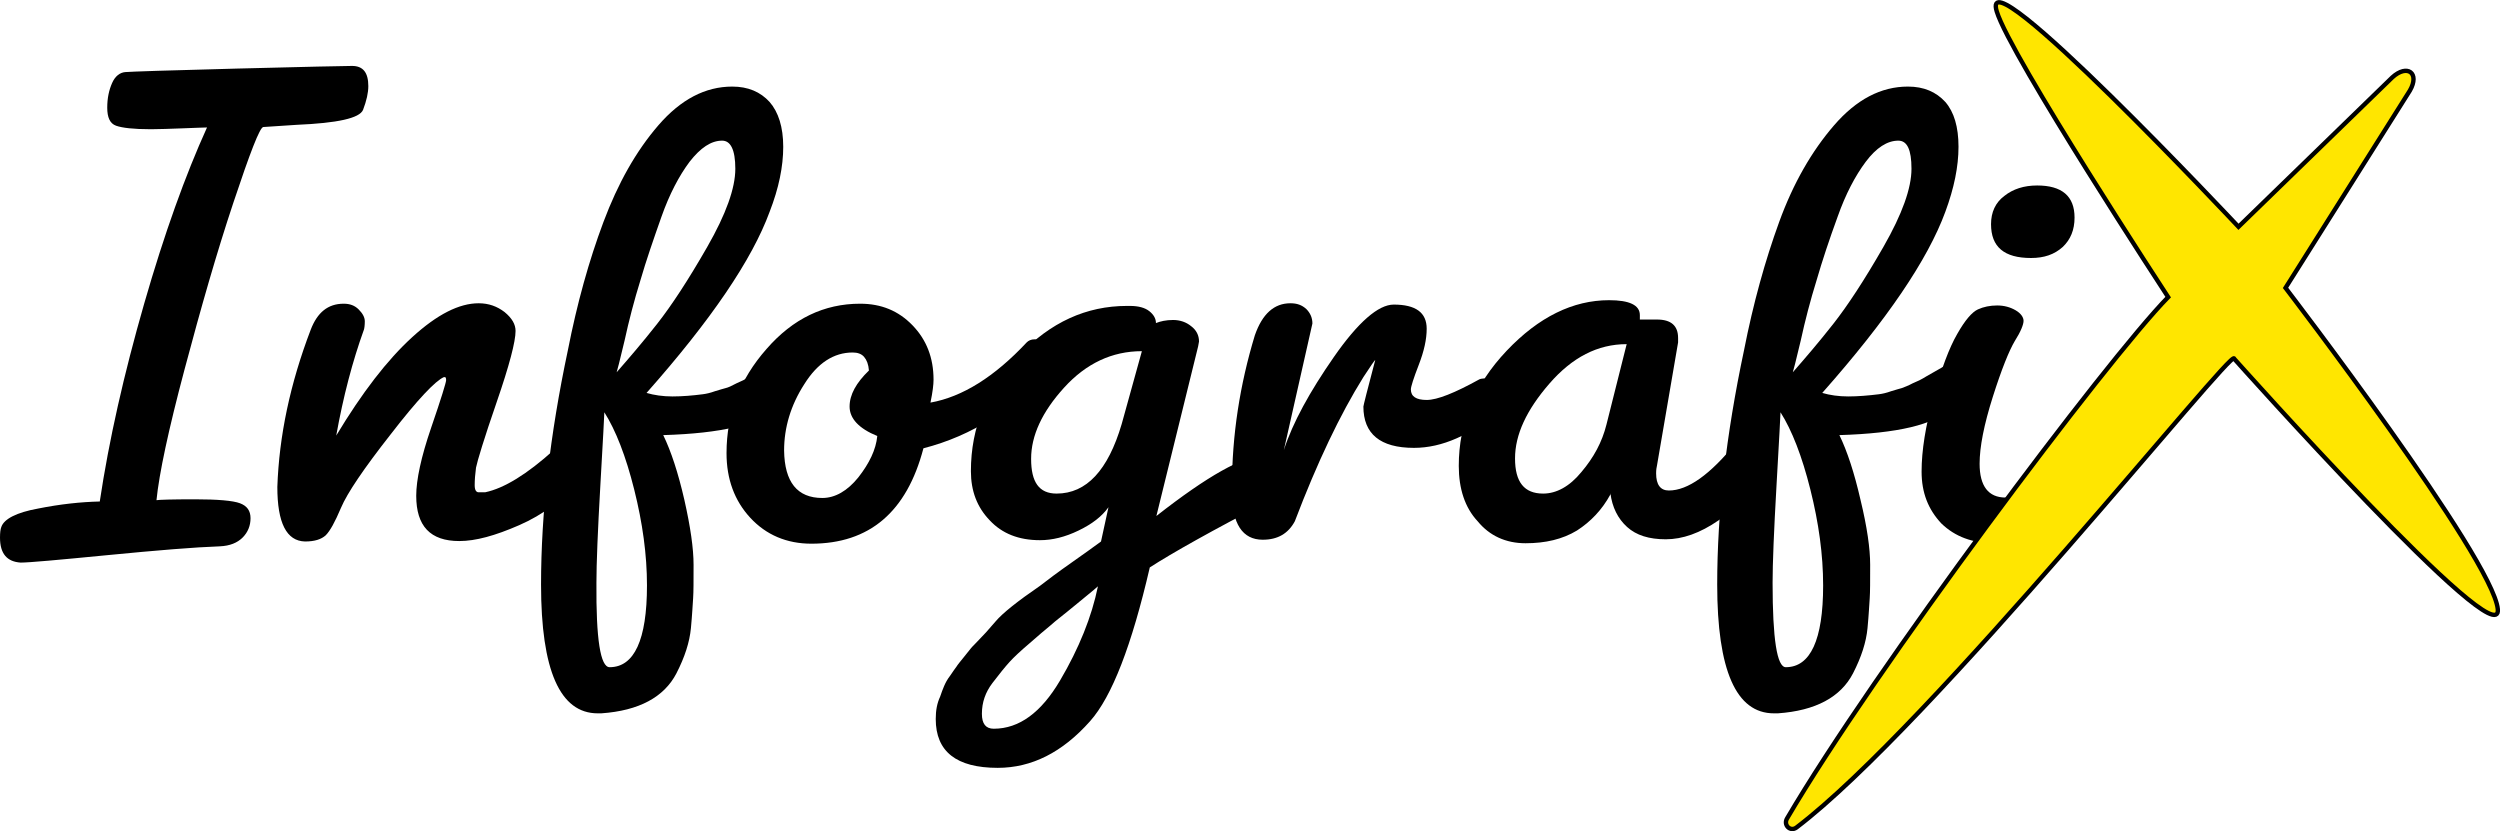
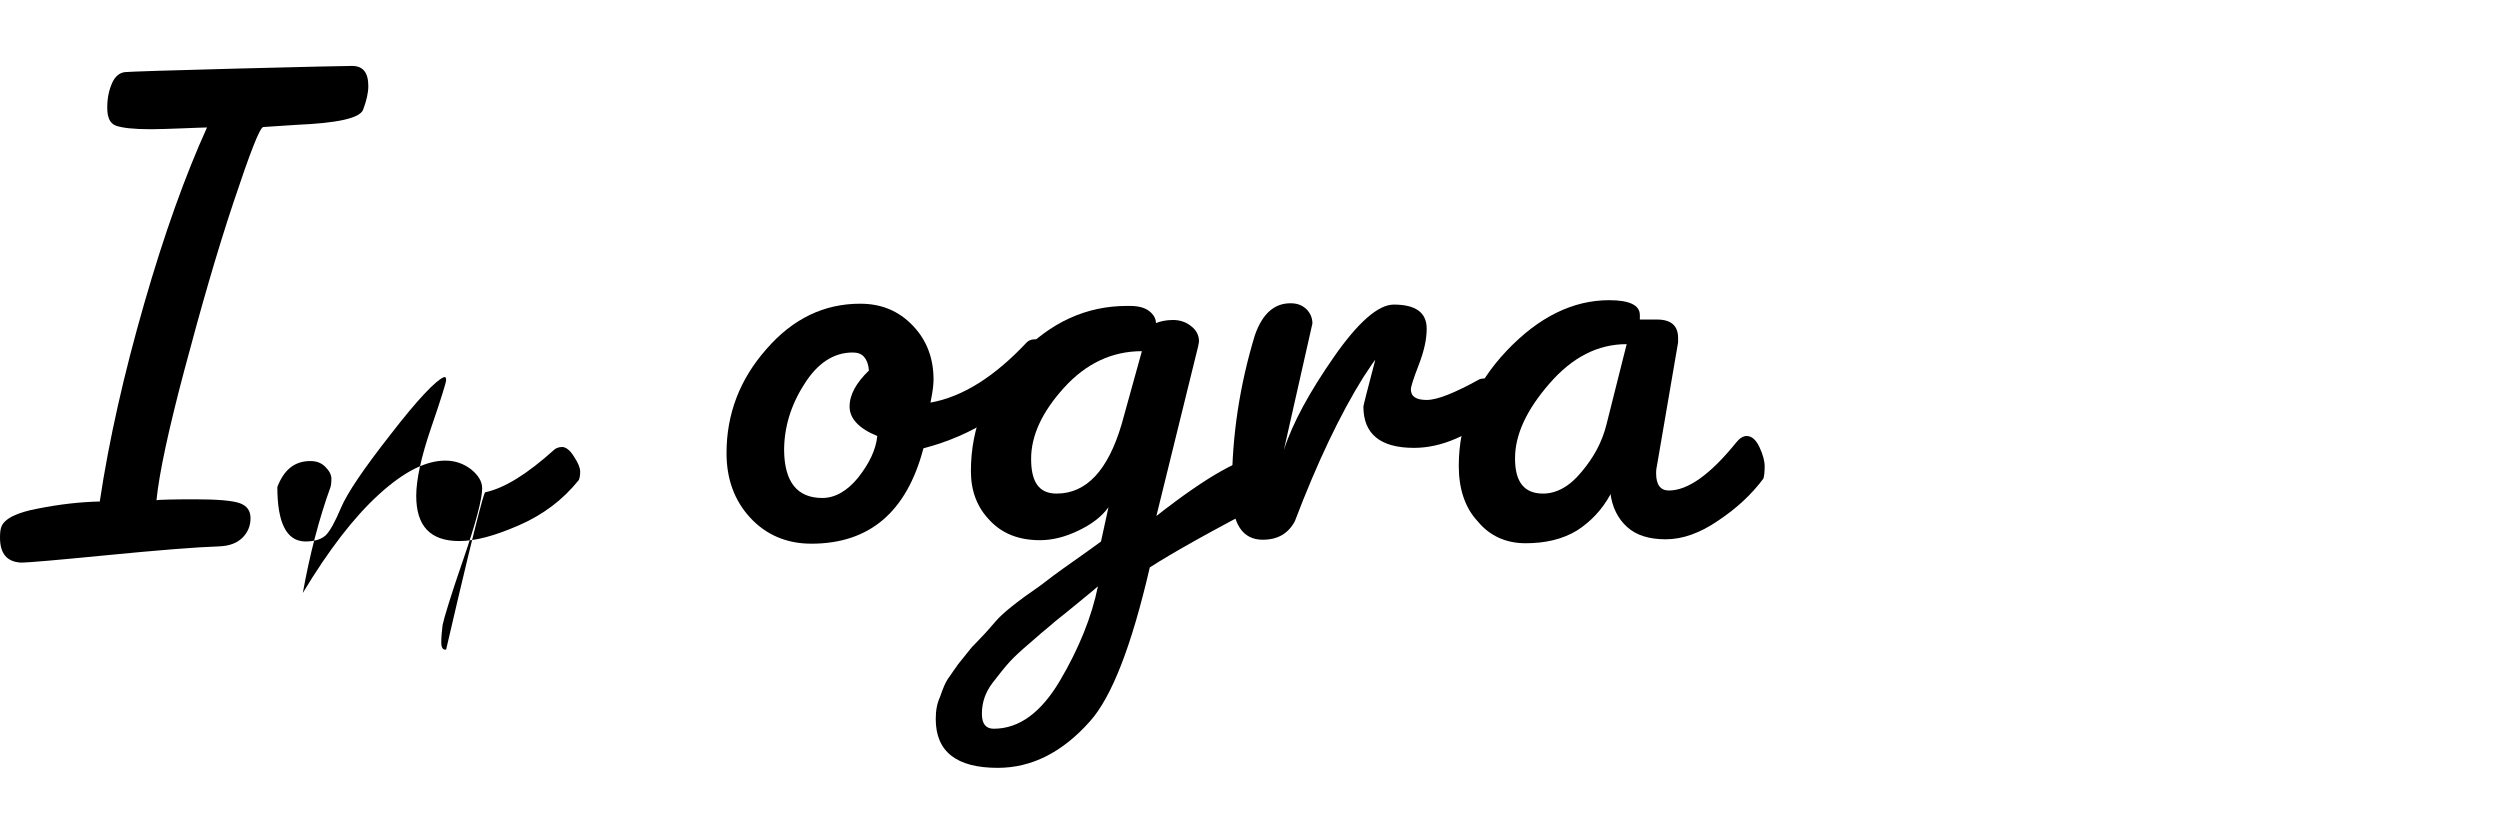
<svg xmlns="http://www.w3.org/2000/svg" version="1.1" id="Layer_2_00000174560558620977754510000005742810928034057654_" x="0px" y="0px" viewBox="0 0 568.8 189.1" style="enable-background:new 0 0 568.8 189.1;" xml:space="preserve">
  <style type="text/css">
	.st0{fill:#FFE600;stroke:#000000;stroke-miterlimit:10;}
</style>
  <g id="Layer_43">
    <g>
      <path d="M0,122.3c0-1.1,0.1-1.9,0.3-2.4c0.6-1.8,3.4-3.3,8.4-4.2c5-1,9.7-1.5,14-1.6c2.1-14,5.5-29,10.1-45    c4.6-16,9.4-29.3,14.3-40.1c-0.8,0-2.7,0.1-5.6,0.2c-2.9,0.1-5.2,0.2-7,0.2h-0.3c-3.8,0-6.4-0.3-7.8-0.8c-1.4-0.5-2-1.9-2-4.1    s0.4-4,1.1-5.6s1.8-2.4,3-2.5s9.8-0.4,25.5-0.8s24.4-0.6,26.1-0.6c2.5,0,3.7,1.5,3.7,4.6c0,1.5-0.4,3.3-1.2,5.4    c-0.8,1.9-5.8,3-15.1,3.4c-4.8,0.3-7.3,0.5-7.6,0.5c-0.8,0.1-3,5.8-6.8,17.2s-7.4,24-11.1,37.9c-3.7,13.9-5.8,23.8-6.4,29.8    c0.6-0.1,3.5-0.2,8.7-0.2s8.7,0.3,10.3,0.9c1.6,0.6,2.4,1.7,2.4,3.4s-0.6,3.2-1.8,4.4s-2.9,1.9-5.2,2c-5.7,0.2-14.2,0.9-25.5,2    s-17.9,1.7-19.8,1.7C1.6,127.8,0,126,0,122.3z" />
-       <path d="M110.4,112c4.3-0.9,9.5-4.1,15.6-9.6c0.4-0.4,1.1-0.7,1.9-0.7s1.8,0.7,2.7,2.2c1,1.5,1.4,2.6,1.4,3.4s-0.1,1.4-0.3,1.9    c-3.6,4.5-8.1,7.9-13.6,10.3s-9.9,3.6-13.6,3.6c-6.6,0-9.8-3.4-9.8-10.3c0-3.6,1.1-8.8,3.4-15.5c2.3-6.7,3.4-10.3,3.4-10.8    s-0.1-0.7-0.3-0.7H101c-1.9,0.8-6,5.1-12.1,13c-6.2,7.9-9.9,13.4-11.3,16.7c-1.4,3.3-2.5,5.3-3.5,6.3c-1,0.9-2.5,1.4-4.7,1.4    c-4.2-0.1-6.3-4.2-6.3-12.4C63.5,99.2,66,87.3,70.7,75c1.5-3.9,3.9-5.9,7.5-5.9c1.4,0,2.5,0.4,3.4,1.3c0.9,0.9,1.4,1.8,1.4,2.7    s-0.1,1.6-0.2,1.9c-2.6,7.2-4.7,15.2-6.3,24.1c5.9-9.8,11.6-17.2,17.3-22.4c5.7-5.2,10.7-7.7,15.1-7.7c2.3,0,4.2,0.7,5.9,2    c1.7,1.4,2.5,2.8,2.5,4.3c0,2.4-1.4,7.8-4.3,16.2s-4.4,13.4-4.7,14.9c-0.2,1.5-0.3,2.8-0.3,4s0.4,1.7,1.1,1.6    C109.8,112,110.3,112,110.4,112L110.4,112L110.4,112z" />
-       <path d="M157.8,128.5c0,3.7,0,6.2-0.1,7.6c-0.1,1.4-0.2,3.6-0.5,6.8s-1.4,6.6-3.3,10.3c-2.8,5.4-8.5,8.5-17.1,9.1H136    c-8.6,0-12.9-9.8-12.9-29.3c0-16.2,2-34,6.1-53.3c2.1-10.7,4.8-20.4,8.1-29.2s7.4-16.1,12.5-22s10.7-8.8,16.8-8.8    c3.6,0,6.4,1.2,8.5,3.5c2,2.3,3.1,5.7,3.1,10.2s-1,9.4-3.1,14.8c-4,10.9-13.3,24.6-28,41.2c1.7,0.5,3.7,0.8,5.9,0.8    s4.6-0.2,6.9-0.5c0.8-0.1,1.7-0.3,2.8-0.7c1.1-0.3,1.9-0.6,2.4-0.7s1.4-0.5,2.5-1.1c1.2-0.5,1.9-0.9,2.3-1.1s1.2-0.7,2.6-1.5    c1.4-0.8,2.3-1.3,2.8-1.6c0.4-0.3,0.9-0.4,1.2-0.4c1.4,0,2,1.3,2,3.9s-0.9,4.8-2.5,6.5c-3.4,3.6-11.8,5.6-25.1,6    c1.8,3.7,3.4,8.6,4.8,14.7C157.1,119.9,157.8,124.8,157.8,128.5L157.8,128.5L157.8,128.5z M138.7,151.8c5.6,0,8.5-6.2,8.5-18.6    c0-7-1-14.2-2.9-21.8s-4.2-13.5-6.8-17.6c0,0.5-0.3,6-0.9,16.5s-0.9,17.9-0.9,22.3C135.6,145.4,136.6,151.8,138.7,151.8    L138.7,151.8L138.7,151.8z M164.3,32c-2.5,0-4.9,1.6-7.4,4.8c-2.4,3.2-4.6,7.4-6.4,12.5s-3.5,10-4.8,14.5    c-1.4,4.5-2.6,9.1-3.6,13.7c-1.1,4.6-1.7,7-1.8,7.2c2.8-3.2,5.9-6.8,9.2-11c3.3-4.2,7.1-10,11.4-17.5s6.4-13.4,6.4-17.8    S166.2,32,164.3,32L164.3,32L164.3,32z" />
+       <path d="M110.4,112c4.3-0.9,9.5-4.1,15.6-9.6c0.4-0.4,1.1-0.7,1.9-0.7s1.8,0.7,2.7,2.2c1,1.5,1.4,2.6,1.4,3.4s-0.1,1.4-0.3,1.9    c-3.6,4.5-8.1,7.9-13.6,10.3s-9.9,3.6-13.6,3.6c-6.6,0-9.8-3.4-9.8-10.3c0-3.6,1.1-8.8,3.4-15.5c2.3-6.7,3.4-10.3,3.4-10.8    s-0.1-0.7-0.3-0.7H101c-1.9,0.8-6,5.1-12.1,13c-6.2,7.9-9.9,13.4-11.3,16.7c-1.4,3.3-2.5,5.3-3.5,6.3c-1,0.9-2.5,1.4-4.7,1.4    c-4.2-0.1-6.3-4.2-6.3-12.4c1.5-3.9,3.9-5.9,7.5-5.9c1.4,0,2.5,0.4,3.4,1.3c0.9,0.9,1.4,1.8,1.4,2.7    s-0.1,1.6-0.2,1.9c-2.6,7.2-4.7,15.2-6.3,24.1c5.9-9.8,11.6-17.2,17.3-22.4c5.7-5.2,10.7-7.7,15.1-7.7c2.3,0,4.2,0.7,5.9,2    c1.7,1.4,2.5,2.8,2.5,4.3c0,2.4-1.4,7.8-4.3,16.2s-4.4,13.4-4.7,14.9c-0.2,1.5-0.3,2.8-0.3,4s0.4,1.7,1.1,1.6    C109.8,112,110.3,112,110.4,112L110.4,112L110.4,112z" />
      <path d="M184.6,123.7c-5.6,0-10.3-2-13.9-5.9c-3.6-3.9-5.4-8.8-5.4-14.7c0-8.9,3-16.8,9.1-23.7c6-6.9,13.1-10.3,21.3-10.3    c4.8,0,8.7,1.6,11.9,4.9s4.8,7.4,4.8,12.4c0,1.1-0.2,2.8-0.7,5.2c7.3-1.3,14.6-5.9,21.9-13.7c0.4-0.4,1-0.7,1.8-0.7    s1.5,0.5,2.3,1.6c0.8,1,1.2,2.1,1.2,3.1s-0.2,1.8-0.7,2.2c-7.6,9-16.9,15-28.1,17.9C206.3,116.5,197.8,123.7,184.6,123.7    L184.6,123.7L184.6,123.7z M187.1,113.3c2.9,0,5.7-1.6,8.2-4.7c2.5-3.2,4-6.3,4.3-9.4c-4.2-1.7-6.3-4-6.3-6.7s1.5-5.4,4.4-8.2    c-0.1-1.4-0.5-2.4-1.1-3.1c-0.6-0.7-1.5-1-2.6-1c-4.3,0-8,2.4-11,7.2c-3.1,4.8-4.6,9.9-4.6,15.1    C178.5,109.7,181.4,113.3,187.1,113.3L187.1,113.3L187.1,113.3z" />
      <path d="M272.6,78.8l-9.5,38.6c11.6-9.1,19.8-13.7,24.4-13.7c1,0,2.1,0.5,3.3,1.6c1.2,1,1.8,2.4,1.8,4.2s-1.2,3.2-3.7,4.4    c-13.1,6.8-22.2,11.9-27.3,15.2c-4.1,17.7-8.6,29.4-13.6,35c-6.3,7.1-13.3,10.6-21,10.6c-9.4,0-14.1-3.7-14.1-11.1    c0-2,0.3-3.6,1-5.1c0.3-0.9,0.6-1.7,0.9-2.4c0.3-0.7,0.7-1.5,1.4-2.4c0.6-0.9,1.1-1.6,1.4-2c0.3-0.5,0.9-1.2,1.7-2.2    c0.8-1,1.3-1.6,1.6-2s0.9-0.9,1.8-1.9c0.9-0.9,2.2-2.3,3.8-4.2s5-4.6,10.1-8.1c1.8-1.4,4.2-3.2,7.2-5.3c3-2.1,5.2-3.7,6.7-4.8    l1.7-7.8c-1.5,2.1-3.7,3.8-6.8,5.3s-6,2.2-8.8,2.2c-4.8,0-8.6-1.5-11.4-4.5c-2.9-3-4.3-6.7-4.3-11.2c0-10,3.6-18.8,10.9-26.3    c7.2-7.6,15.4-11.3,24.6-11.3h0.7c1.9,0,3.4,0.4,4.4,1.2s1.5,1.7,1.5,2.7c1-0.4,2.3-0.7,3.9-0.7s3,0.5,4.1,1.4    c1.2,0.9,1.8,2.1,1.8,3.5L272.6,78.8L272.6,78.8L272.6,78.8z M226.1,165.8c5.8,0,10.8-3.7,15.1-11c4.3-7.3,7.2-14.5,8.6-21.4    c-1.1,1-2.9,2.4-5.3,4.4c-2.4,2-4.3,3.4-5.5,4.5c-1.2,1-2.9,2.4-4.8,4.1c-2,1.7-3.5,3.1-4.5,4.2s-2.3,2.7-3.9,4.8    c-1.6,2.1-2.4,4.4-2.4,7C223.4,164.7,224.3,165.8,226.1,165.8L226.1,165.8L226.1,165.8z M240.4,112.3c6.8,0,11.7-5.3,14.8-15.8    l4.6-16.6c-6.8,0-12.7,2.8-17.7,8.3c-5,5.5-7.5,10.9-7.5,16.2S236.4,112.3,240.4,112.3L240.4,112.3L240.4,112.3z" />
      <path d="M292.1,102.4c2-6.2,5.9-13.3,11.4-21.2s10.1-11.9,13.6-11.9c5,0,7.5,1.8,7.5,5.5c0,2.4-0.6,5.1-1.8,8.2s-1.8,5-1.8,5.6    c0,1.6,1.2,2.4,3.6,2.4s6.4-1.6,12-4.7c0.2-0.1,0.7-0.2,1.4-0.2s1.5,0.6,2.6,1.8c1.1,1.2,1.6,2.3,1.6,3.2s-0.2,1.6-0.7,2    c-6.8,5.9-13.4,8.8-19.8,8.8c-7.7,0-11.5-3.2-11.5-9.4c0-0.2,0.9-3.8,2.7-10.6c-0.1,0-1,1.3-2.7,3.9c-5.3,8.5-10.5,19.4-15.6,32.8    c-1.5,2.8-3.9,4.2-7.3,4.2c-4.6,0-7-3.6-7-10.8v-1.3c0-11.7,1.8-23.2,5.2-34.4c1.7-4.9,4.4-7.3,8.1-7.3c1.5,0,2.6,0.4,3.6,1.3    c0.9,0.9,1.4,2,1.4,3.3L292.1,102.4L292.1,102.4L292.1,102.4z" />
      <path d="M331.9,106c0-9.8,3.6-18.5,10.9-26.2c7.3-7.7,15.1-11.5,23.3-11.5c4.6,0,7,1.1,7,3.4v1h3.9c3.2,0,4.8,1.4,4.8,4.2v1    l-4.8,28c-0.1,0.4-0.2,1-0.2,1.8c0,2.6,1,3.9,2.9,3.9c4.3,0,9.4-3.6,15.3-10.9c0.8-1,1.6-1.5,2.4-1.5c1.1,0,2.1,0.8,2.9,2.5    s1.2,3.2,1.2,4.4s-0.1,2.2-0.3,2.8c-2.6,3.5-6,6.7-10.2,9.5c-4.2,2.9-8.2,4.3-12,4.3s-6.7-0.9-8.8-2.8s-3.4-4.5-3.8-7.7v0.3    c-1.9,3.5-4.5,6.2-7.6,8.2c-3.3,2-7.2,2.9-11.7,2.9s-8.2-1.7-10.9-5C333.3,115.5,331.9,111.2,331.9,106L331.9,106L331.9,106z     M351.1,112.3c3,0,6-1.6,8.7-4.9c2.8-3.3,4.7-6.8,5.7-10.8l4.6-18.3c-6.6,0-12.4,3-17.6,9c-5.2,6-7.8,11.6-7.8,17    S346.8,112.3,351.1,112.3L351.1,112.3L351.1,112.3z" />
-       <path d="M425.5,128.5c0,3.7,0,6.2-0.1,7.6c-0.1,1.4-0.2,3.6-0.5,6.8s-1.4,6.6-3.3,10.3c-2.8,5.4-8.5,8.5-17.1,9.1h-0.9    c-8.6,0-12.9-9.8-12.9-29.3c0-16.2,2-34,6.1-53.3c2.1-10.7,4.8-20.4,8-29.2s7.4-16.1,12.5-22c5.1-5.9,10.7-8.8,16.8-8.8    c3.6,0,6.4,1.2,8.5,3.5c2,2.3,3,5.7,3,10.2s-1,9.4-3,14.8c-4,10.9-13.3,24.6-28,41.2c1.7,0.5,3.7,0.8,5.9,0.8s4.6-0.2,7-0.5    c0.8-0.1,1.7-0.3,2.8-0.7c1.1-0.3,1.9-0.6,2.4-0.7c0.5-0.2,1.4-0.5,2.5-1.1c1.2-0.5,2-0.9,2.3-1.1s1.2-0.7,2.6-1.5    c1.4-0.8,2.3-1.3,2.8-1.6c0.5-0.3,0.9-0.4,1.2-0.4c1.4,0,2,1.3,2,3.9s-0.9,4.8-2.5,6.5c-3.4,3.6-11.8,5.6-25.1,6    c1.8,3.7,3.4,8.6,4.8,14.7C424.8,119.9,425.5,124.8,425.5,128.5L425.5,128.5L425.5,128.5z M406.3,151.8c5.6,0,8.5-6.2,8.5-18.6    c0-7-1-14.2-2.9-21.8s-4.2-13.5-6.8-17.6c0,0.5-0.3,6-0.9,16.5s-0.9,17.9-0.9,22.3C403.3,145.4,404.3,151.8,406.3,151.8    L406.3,151.8z M431.9,32c-2.5,0-5,1.6-7.4,4.8c-2.4,3.2-4.6,7.4-6.4,12.5c-1.9,5.2-3.5,10-4.8,14.5c-1.4,4.5-2.6,9.1-3.6,13.7    c-1.1,4.6-1.7,7-1.8,7.2c2.8-3.2,5.9-6.8,9.2-11c3.3-4.2,7.1-10,11.4-17.5s6.4-13.4,6.4-17.8S433.9,32,431.9,32L431.9,32L431.9,32    z" />
-       <path d="M437.2,107.3c0-4.8,0.9-10.4,2.7-16.9c1.8-6.5,3.6-11.3,5.4-14.4c1.8-3.2,3.4-5,4.7-5.6c1.3-0.6,2.8-0.9,4.4-0.9    s3,0.4,4.2,1.1s1.8,1.6,1.8,2.4s-0.6,2.4-2,4.6c-1.3,2.2-3,6.4-5,12.7c-2,6.3-3,11.4-3,15.2c0,5.1,2,7.7,5.9,7.7    c4.8,0,10.5-3.7,17.1-11.1c0.9-1.1,2-1.6,3.3-1.6s2.5,0.5,3.6,1.4c1.1,0.9,1.6,2,1.6,3.3s-0.6,2.6-1.9,4.2    c-8.4,9.4-17.1,14.2-26.1,14.2c-5.1,0-9.1-1.5-12.2-4.5C438.7,115.9,437.2,112.1,437.2,107.3L437.2,107.3L437.2,107.3z     M462.1,58.7c-6.1,0-9.1-2.5-9.1-7.7c0-2.7,1-4.9,3-6.4c2-1.6,4.5-2.4,7.5-2.4c5.6,0,8.5,2.4,8.5,7.3c0,2.8-0.9,5-2.7,6.7    C467.4,57.9,465.1,58.7,462.1,58.7L462.1,58.7L462.1,58.7z" />
    </g>
  </g>
  <g id="Layer_3">
-     <path class="st0" d="M406.6,186.2c19.7-33.6,72.6-104.2,86.7-118.6c0,0-36-55-39-65c-4.3-14.2,55,49,55,49l35-34c3.4-3.1,6.3-1,4,3   L520,65.5c0,0,47.2,61.6,48.3,73.1s-60-57-60-57c0-3-69.1,83.6-99.6,106.7C407.3,189.3,405.7,187.7,406.6,186.2L406.6,186.2   L406.6,186.2z" />
-   </g>
+     </g>
</svg>